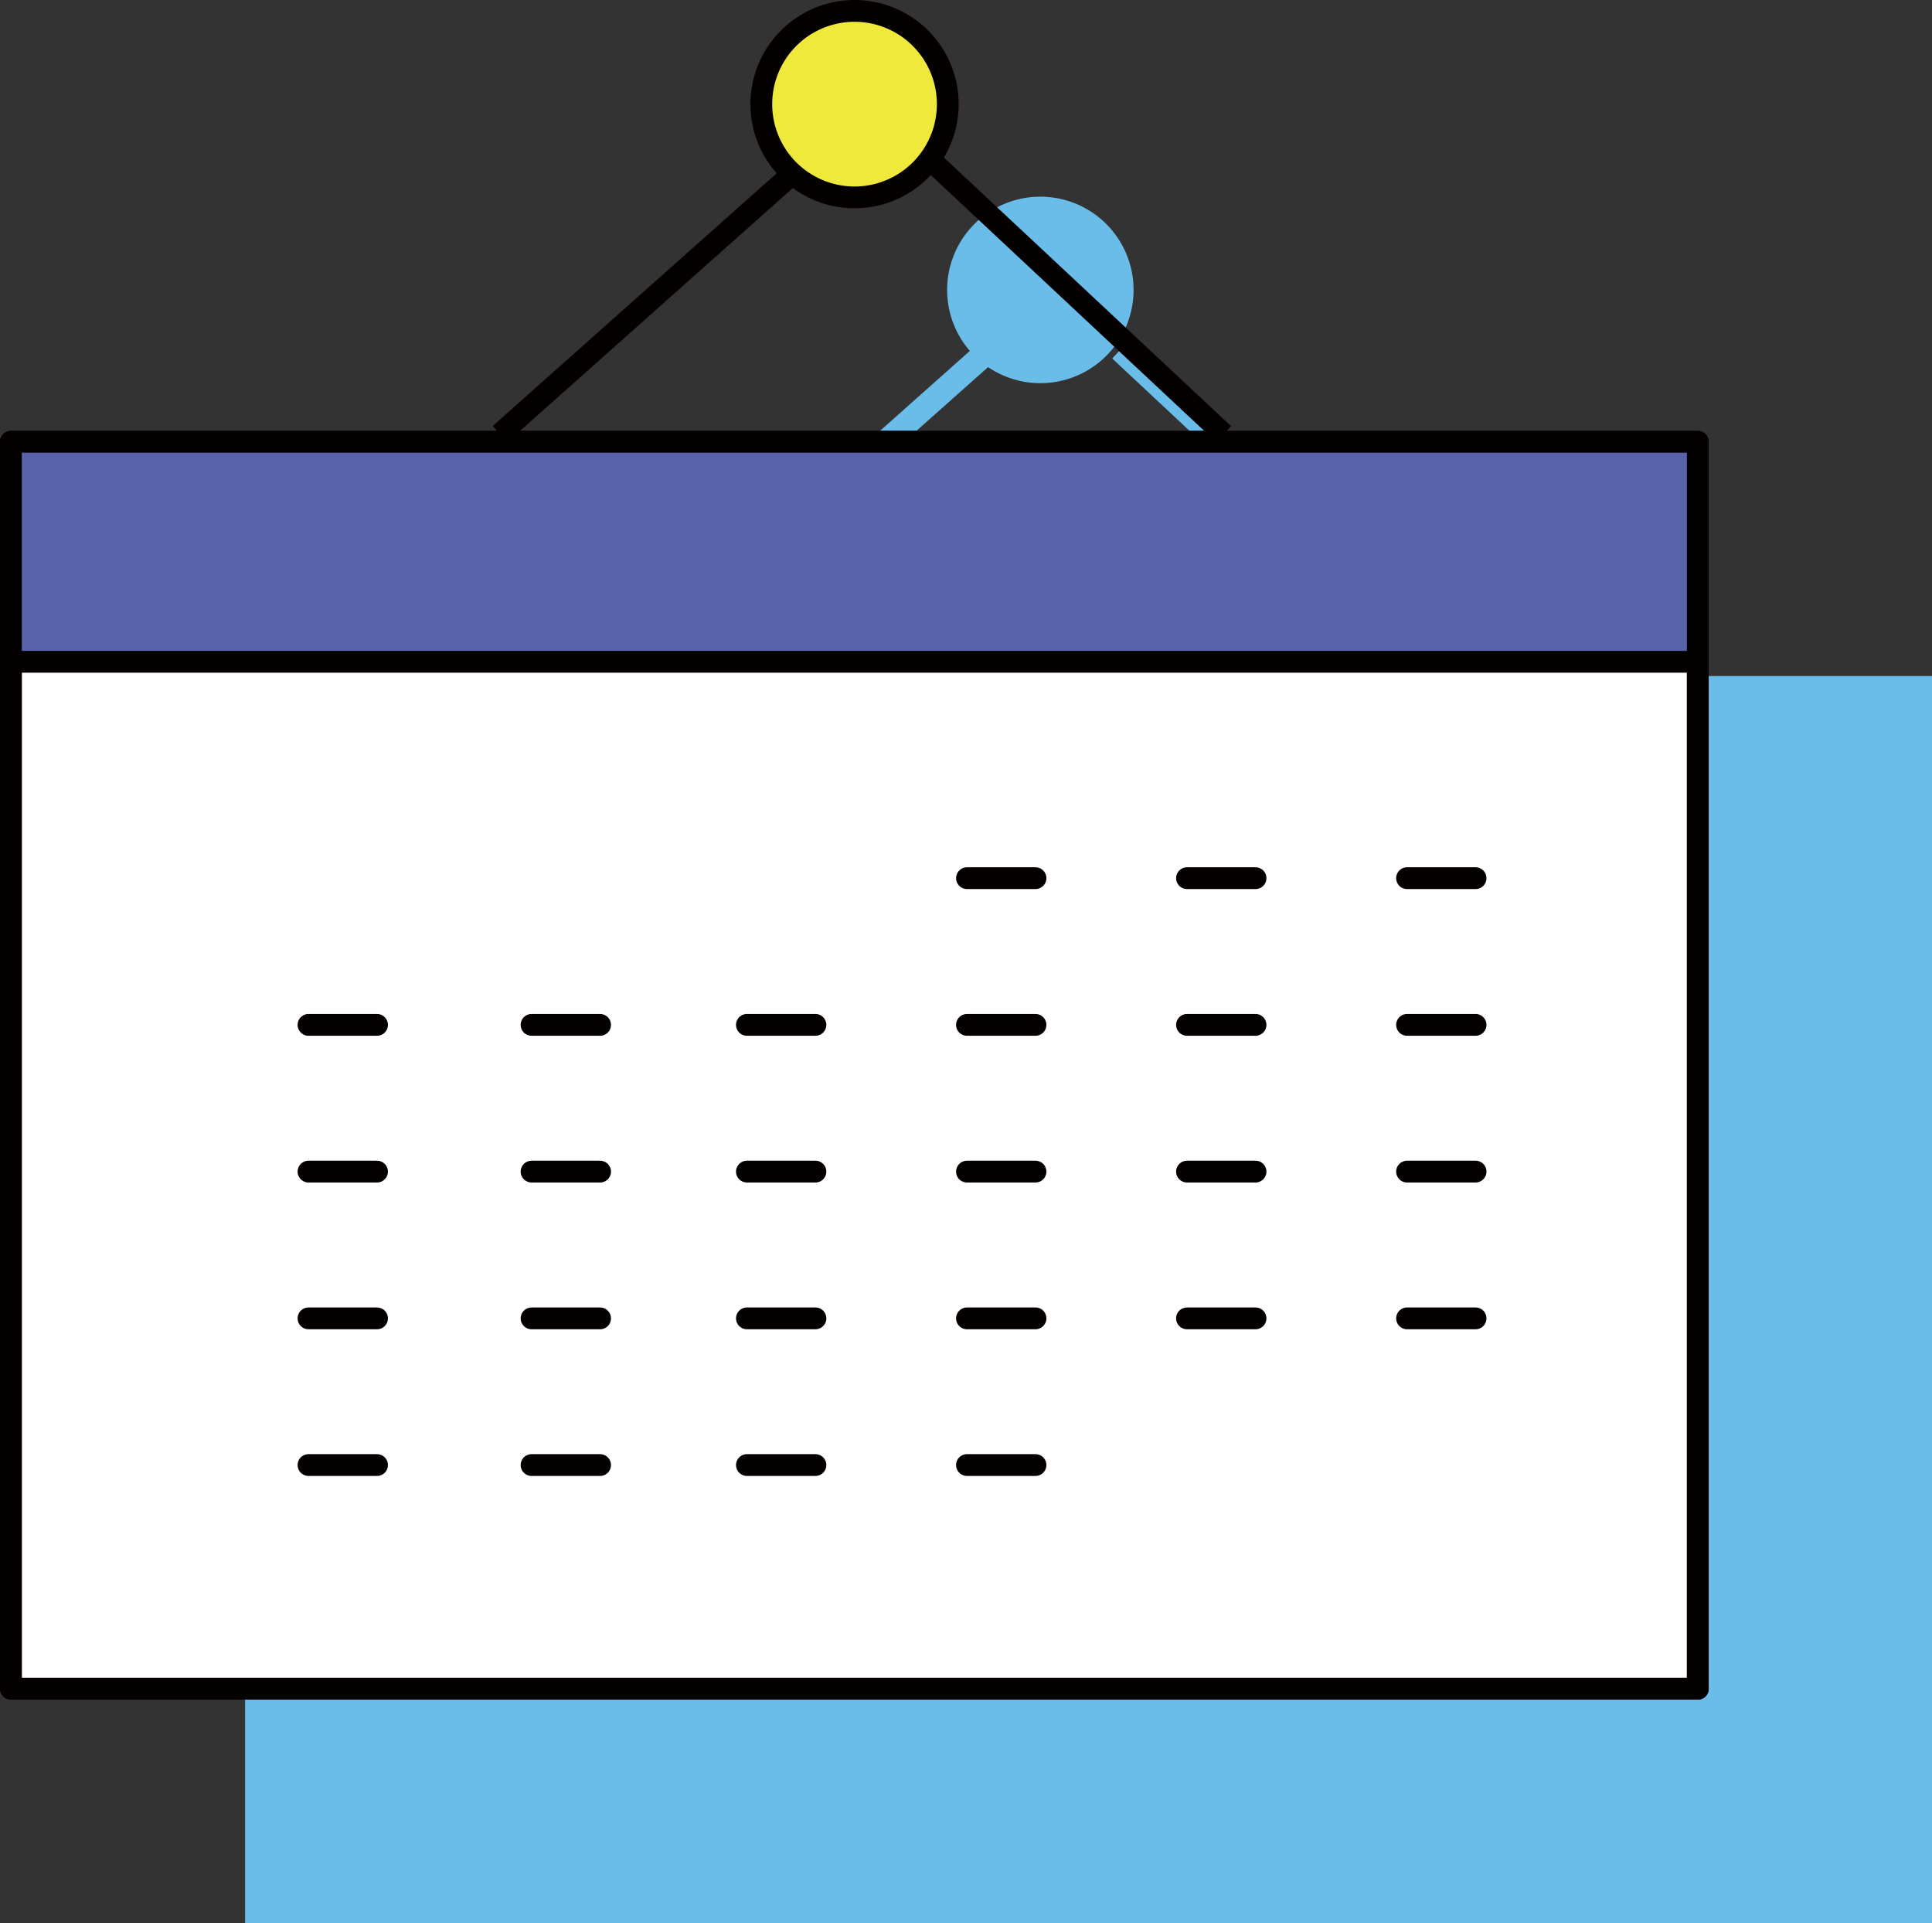
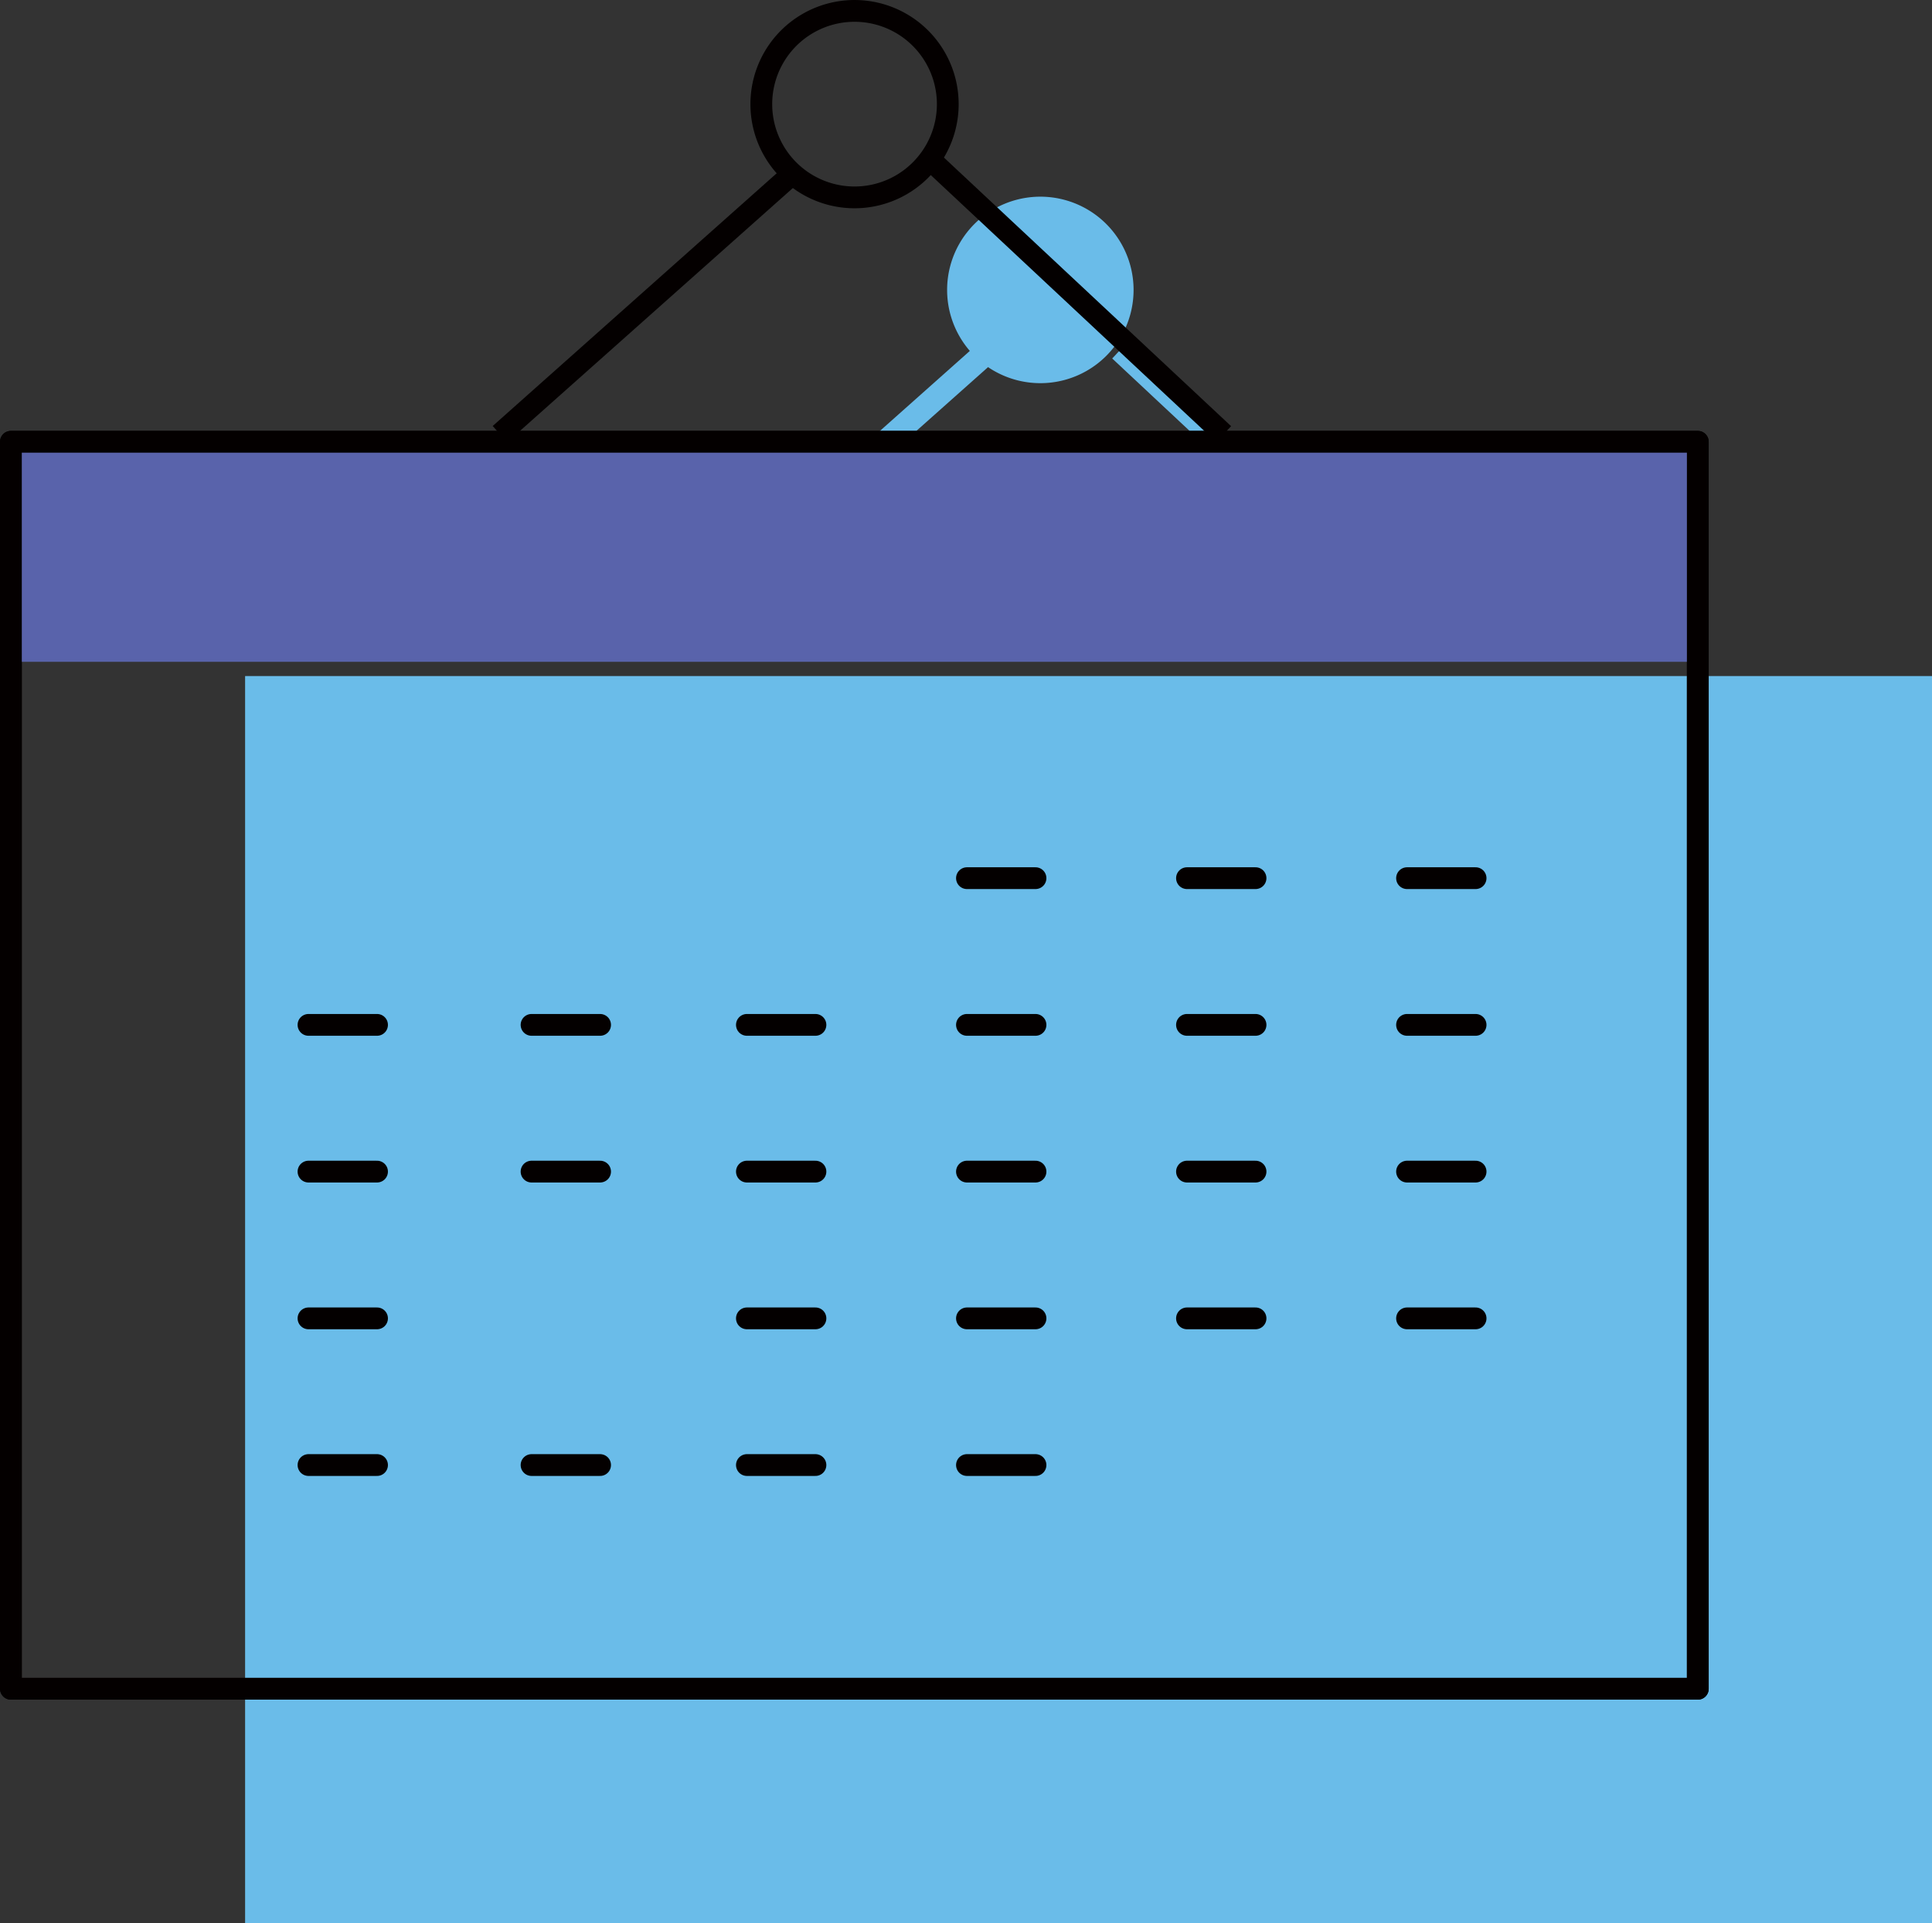
<svg xmlns="http://www.w3.org/2000/svg" width="79.763" height="79.382" viewBox="0 0 79.763 79.382">
  <rect x="0" y="0" width="79.763" height="79.382" fill="#333333" stroke="none" />
  <g id="グループ_948" data-name="グループ 948" transform="translate(-314.017 -407.251)">
    <rect id="長方形_569" data-name="長方形 569" width="69.644" height="51.475" transform="translate(324.136 435.158)" fill="#6abce9" />
    <line id="線_248" data-name="線 248" x1="12.242" y2="10.893" transform="translate(342.328 421.949)" fill="none" stroke="#6abce9" stroke-miterlimit="10" stroke-width="1" />
    <line id="線_249" data-name="線 249" x2="11.93" y2="11.157" transform="translate(360.276 421.684)" fill="none" stroke="#6abce9" stroke-miterlimit="10" stroke-width="1" />
    <path id="パス_1371" data-name="パス 1371" d="M342.326,415.555a3.849,3.849,0,1,1,0-.01Z" transform="translate(18.491 3.669)" fill="#6abce9" />
-     <rect id="長方形_570" data-name="長方形 570" width="69.644" height="51.475" transform="translate(314.467 425.487)" fill="#fff" />
    <rect id="長方形_571" data-name="長方形 571" width="69.644" height="51.475" transform="translate(314.467 425.487)" fill="none" stroke="#040000" stroke-linecap="round" stroke-linejoin="round" stroke-width="0.899" />
    <line id="線_250" data-name="線 250" x1="12.242" y2="10.893" transform="translate(334.657 414.279)" fill="none" stroke="#040000" stroke-width="0.899" />
    <line id="線_251" data-name="線 251" x2="11.93" y2="11.157" transform="translate(352.606 414.014)" fill="none" stroke="#040000" stroke-width="0.899" />
-     <path id="パス_1372" data-name="パス 1372" d="M338.325,411.555a3.849,3.849,0,1,1,0-.01Z" transform="translate(14.821 0)" fill="#eee93a" />
    <path id="パス_1373" data-name="パス 1373" d="M338.325,411.555a3.849,3.849,0,1,1,0-.01Z" transform="translate(14.821 0)" fill="none" stroke="#040000" stroke-width="0.899" />
    <line id="線_252" data-name="線 252" x2="2.83" transform="translate(326.753 467.727)" fill="none" stroke="#040000" stroke-linecap="round" stroke-linejoin="round" stroke-width="0.899" />
    <line id="線_253" data-name="線 253" x2="2.83" transform="translate(335.962 467.727)" fill="none" stroke="#040000" stroke-linecap="round" stroke-linejoin="round" stroke-width="0.899" />
    <line id="線_254" data-name="線 254" x2="2.83" transform="translate(344.853 467.727)" fill="none" stroke="#040000" stroke-linecap="round" stroke-linejoin="round" stroke-width="0.899" />
    <line id="線_255" data-name="線 255" x2="2.83" transform="translate(353.938 467.727)" fill="none" stroke="#040000" stroke-linecap="round" stroke-linejoin="round" stroke-width="0.899" />
    <line id="線_256" data-name="線 256" x2="2.83" transform="translate(326.753 461.672)" fill="none" stroke="#040000" stroke-linecap="round" stroke-linejoin="round" stroke-width="0.899" />
-     <line id="線_257" data-name="線 257" x2="2.83" transform="translate(335.962 461.672)" fill="none" stroke="#040000" stroke-linecap="round" stroke-linejoin="round" stroke-width="0.899" />
    <line id="線_258" data-name="線 258" x2="2.83" transform="translate(344.853 461.672)" fill="none" stroke="#040000" stroke-linecap="round" stroke-linejoin="round" stroke-width="0.899" />
    <line id="線_259" data-name="線 259" x2="2.83" transform="translate(353.938 461.672)" fill="none" stroke="#040000" stroke-linecap="round" stroke-linejoin="round" stroke-width="0.899" />
    <line id="線_260" data-name="線 260" x2="2.83" transform="translate(363.022 461.672)" fill="none" stroke="#040000" stroke-linecap="round" stroke-linejoin="round" stroke-width="0.899" />
    <line id="線_261" data-name="線 261" x2="2.83" transform="translate(372.107 461.672)" fill="none" stroke="#040000" stroke-linecap="round" stroke-linejoin="round" stroke-width="0.899" />
    <line id="線_262" data-name="線 262" x2="2.83" transform="translate(326.753 455.614)" fill="none" stroke="#040000" stroke-linecap="round" stroke-linejoin="round" stroke-width="0.899" />
    <line id="線_263" data-name="線 263" x2="2.83" transform="translate(335.962 455.614)" fill="none" stroke="#040000" stroke-linecap="round" stroke-linejoin="round" stroke-width="0.899" />
    <line id="線_264" data-name="線 264" x2="2.83" transform="translate(344.853 455.614)" fill="none" stroke="#040000" stroke-linecap="round" stroke-linejoin="round" stroke-width="0.899" />
    <line id="線_265" data-name="線 265" x2="2.83" transform="translate(353.938 455.614)" fill="none" stroke="#040000" stroke-linecap="round" stroke-linejoin="round" stroke-width="0.899" />
    <line id="線_266" data-name="線 266" x2="2.83" transform="translate(363.022 455.614)" fill="none" stroke="#040000" stroke-linecap="round" stroke-linejoin="round" stroke-width="0.899" />
    <line id="線_267" data-name="線 267" x2="2.83" transform="translate(372.107 455.614)" fill="none" stroke="#040000" stroke-linecap="round" stroke-linejoin="round" stroke-width="0.899" />
    <line id="線_268" data-name="線 268" x2="2.83" transform="translate(326.753 449.557)" fill="none" stroke="#040000" stroke-linecap="round" stroke-linejoin="round" stroke-width="0.899" />
    <line id="線_269" data-name="線 269" x2="2.83" transform="translate(335.962 449.557)" fill="none" stroke="#040000" stroke-linecap="round" stroke-linejoin="round" stroke-width="0.899" />
    <line id="線_270" data-name="線 270" x2="2.83" transform="translate(344.853 449.557)" fill="none" stroke="#040000" stroke-linecap="round" stroke-linejoin="round" stroke-width="0.899" />
    <line id="線_271" data-name="線 271" x2="2.83" transform="translate(353.938 449.557)" fill="none" stroke="#040000" stroke-linecap="round" stroke-linejoin="round" stroke-width="0.899" />
    <line id="線_272" data-name="線 272" x2="2.83" transform="translate(363.022 449.557)" fill="none" stroke="#040000" stroke-linecap="round" stroke-linejoin="round" stroke-width="0.899" />
    <line id="線_273" data-name="線 273" x2="2.83" transform="translate(372.107 449.557)" fill="none" stroke="#040000" stroke-linecap="round" stroke-linejoin="round" stroke-width="0.899" />
    <line id="線_274" data-name="線 274" x2="2.83" transform="translate(353.938 443.501)" fill="none" stroke="#040000" stroke-linecap="round" stroke-linejoin="round" stroke-width="0.899" />
    <line id="線_275" data-name="線 275" x2="2.83" transform="translate(363.022 443.501)" fill="none" stroke="#040000" stroke-linecap="round" stroke-linejoin="round" stroke-width="0.899" />
    <line id="線_276" data-name="線 276" x2="2.83" transform="translate(372.107 443.501)" fill="none" stroke="#040000" stroke-linecap="round" stroke-linejoin="round" stroke-width="0.899" />
    <rect id="長方形_572" data-name="長方形 572" width="69.645" height="9.083" transform="translate(314.467 425.487)" fill="#5963ab" />
    <rect id="長方形_597" data-name="長方形 597" width="69.644" height="51.475" transform="translate(314.467 425.487)" fill="none" stroke="#040000" stroke-linecap="round" stroke-linejoin="round" stroke-width="0.899" />
-     <line id="線_277" data-name="線 277" x2="69.644" transform="translate(314.467 434.57)" fill="none" stroke="#040000" stroke-linecap="round" stroke-linejoin="round" stroke-width="0.899" />
  </g>
</svg>